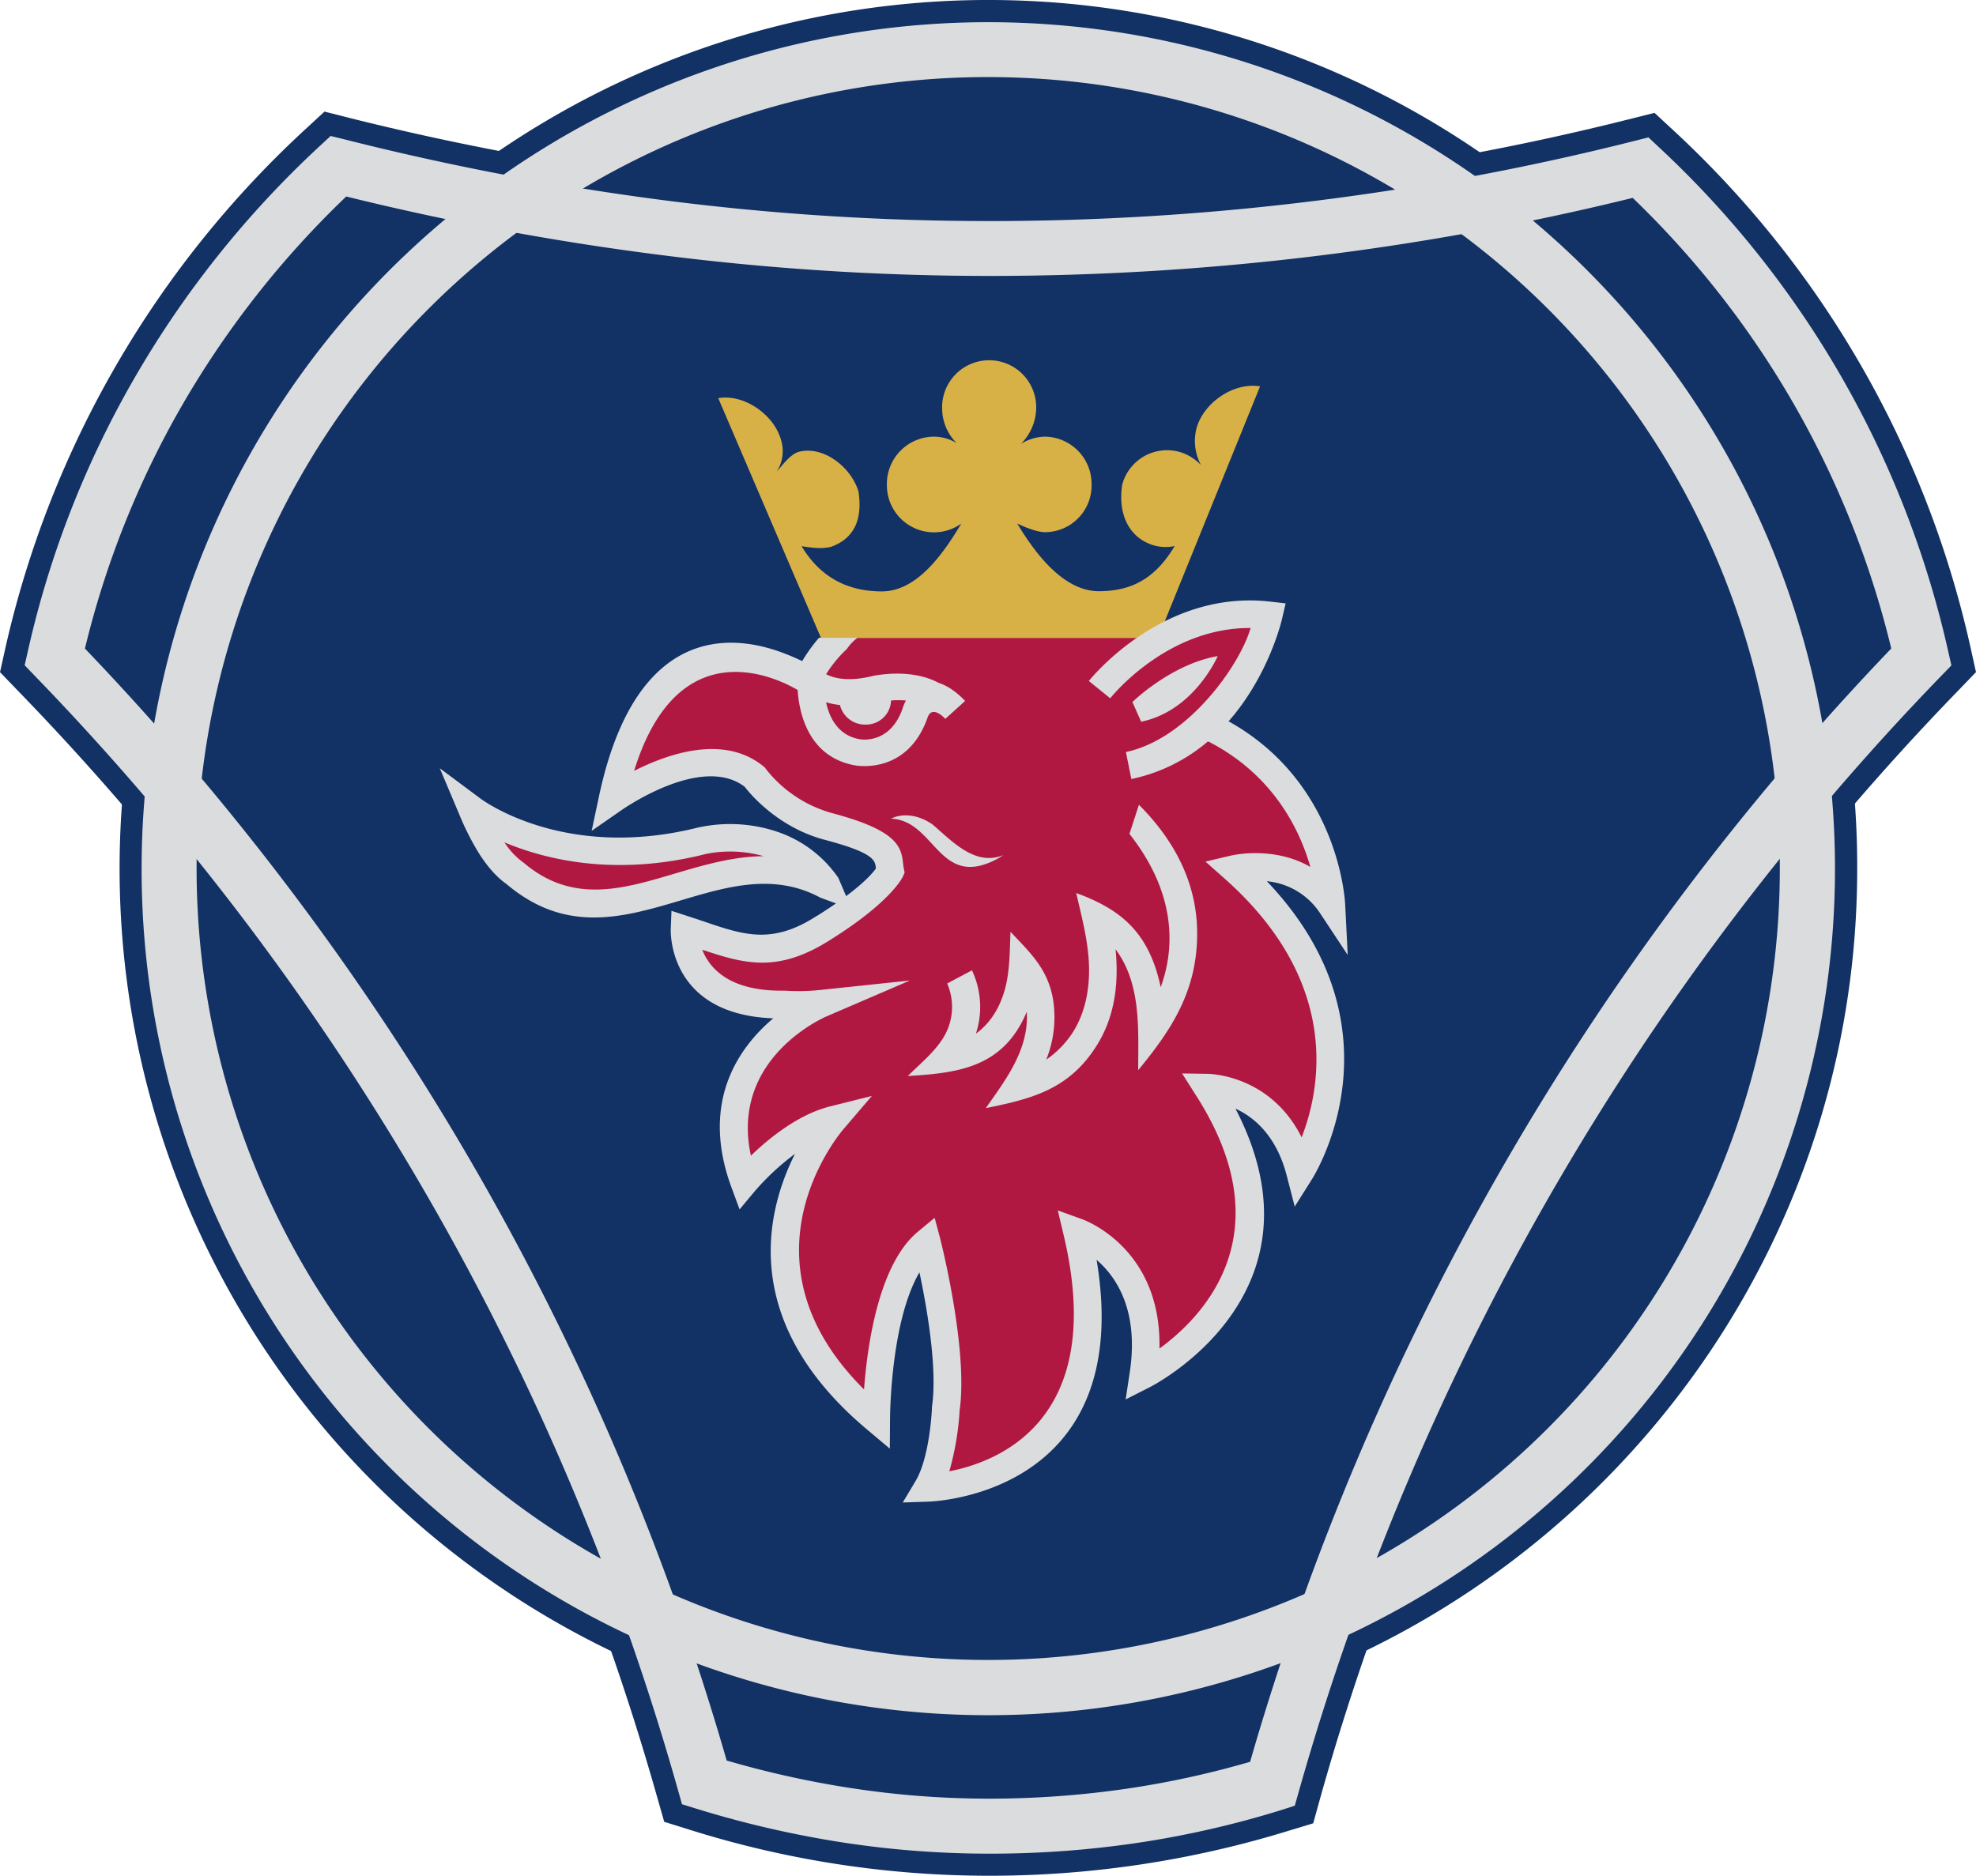
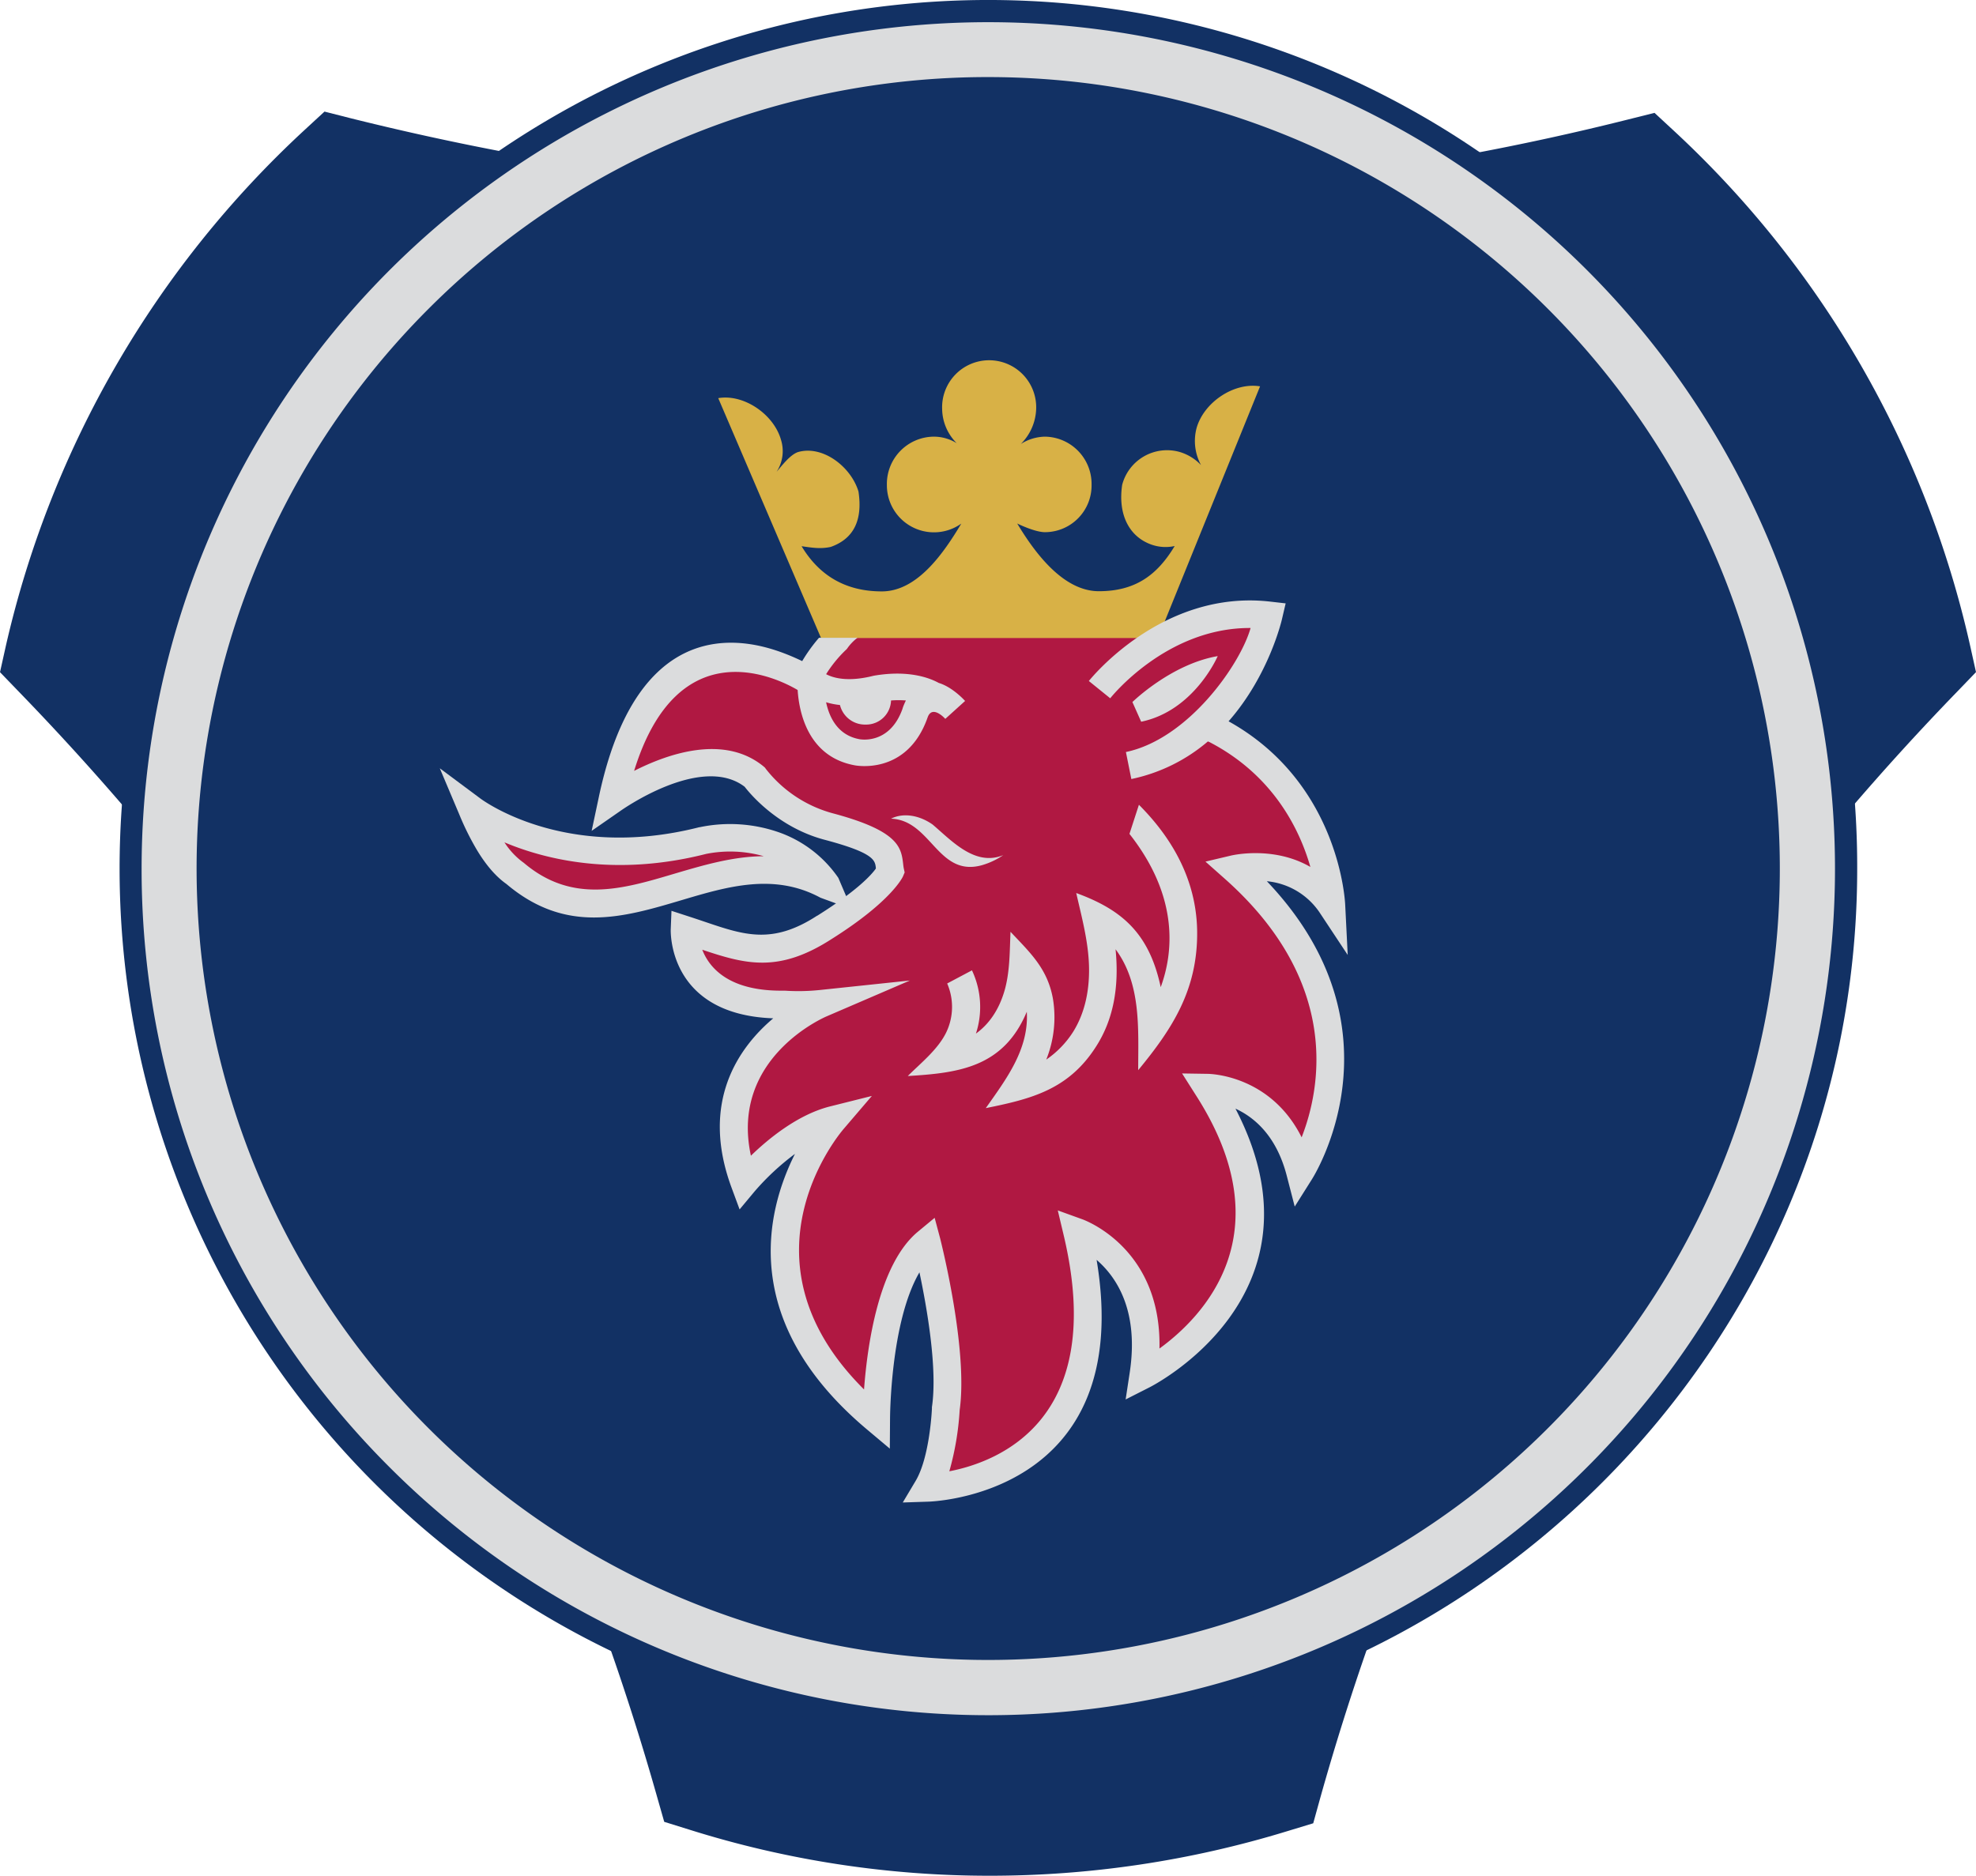
<svg xmlns="http://www.w3.org/2000/svg" id="Layer_1" data-name="Layer 1" viewBox="0 0 651.5 618.58">
  <title>scania</title>
  <path d="M326,65.39a861.09,861.09,0,0,0,210.84-26l8.66-2.17,6.48,6A329.54,329.54,0,0,1,649.58,213l1.92,8.65-6.25,6.49c-99,102.19-171.65,228.38-209.87,364.47l-2.4,8.67-8.65,2.63A334.51,334.51,0,0,1,326,618.58a329.19,329.19,0,0,1-98.56-15.15L219,600.8l-2.4-8.41C178.14,456.52,105.53,330.59,6.25,228.15L0,221.67,1.93,213A332.09,332.09,0,0,1,100.49,42.8l6.5-6L115.64,39C185.84,56.5,256.52,65.39,326,65.39Z" fill="#123164" fill-rule="evenodd" />
  <path d="M39.43,286.57a286.44,286.44,0,0,1,489-202.66,284.56,284.56,0,0,1,83.9,202.66c0,157.72-128.62,286.33-286.57,286.33A286.45,286.45,0,0,1,39.43,286.57Z" fill="#123164" fill-rule="evenodd" />
-   <path d="M114.15,64.81a309.39,309.39,0,0,0-54,68.66A303.11,303.11,0,0,0,28,213.88,893.68,893.68,0,0,1,156.44,385.05a876.29,876.29,0,0,1,83.15,195.53,317.44,317.44,0,0,0,40.79,9.06A299.32,299.32,0,0,0,326,593.16a314.48,314.48,0,0,0,46.26-3.4A302.45,302.45,0,0,0,412.17,581,885,885,0,0,1,623.56,213.86a305.67,305.67,0,0,0-85.25-148.6A888.37,888.37,0,0,1,326,91a858.42,858.42,0,0,1-110.43-7.2,909.16,909.16,0,0,1-101.42-19ZM44.5,124.39A327.15,327.15,0,0,1,105.39,48.2L109,44.84,113.74,46a900,900,0,0,0,104.1,19.9A840.75,840.75,0,0,0,326,72.9,869.07,869.07,0,0,0,538.74,46.51l4.75-1.21,3.61,3.38a323.73,323.73,0,0,1,95.21,166l1.08,4.76-3.4,3.5A868.59,868.59,0,0,0,428.24,590.75l-1.34,4.73L422.18,597a319.18,319.18,0,0,1-47.29,10.76A329.76,329.76,0,0,1,326,611.3a317,317,0,0,1-48.31-3.72,338.58,338.58,0,0,1-48.09-11.11L224.86,595l-1.34-4.73a857.58,857.58,0,0,0-82.81-196.14A875.88,875.88,0,0,0,11.5,222.9l-3.37-3.5,1.08-4.76A319.82,319.82,0,0,1,44.5,124.39Z" fill="#dbdcdd" />
  <path d="M46.69,286.57a279.16,279.16,0,1,1,81.75,197.29A278.43,278.43,0,0,1,46.69,286.57Zm94.56-184.69a261,261,0,1,0,184.5-76.46,260.49,260.49,0,0,0-184.5,76.46Z" fill="#dbdcdd" />
  <path d="M230.9,272.75a48.85,48.85,0,0,1,26,1.76,39.84,39.84,0,0,1,19.51,15l4.4,10.31-10.29-3.77c-15.28-8.26-30.67-3.7-45.79.8-19.23,5.71-38.08,11.31-57.75-5.32-4-2.82-7.29-7.1-9.89-11.48a89.74,89.74,0,0,1-5.68-11.51L145,253.36l13.21,9.84c.08.06,27.38,21.06,72.41,9.58l.25,0Z" fill="#dbdcdd" />
  <path d="M319.74,197.62c-19.23,0-37,3.61-44,13.46,0,0-7.7,7.21-9.14,13.47,0,0-49.28-33.43-64.67,39.18,0,0,29.82-21.4,46.88-7.46a46.61,46.61,0,0,0,24.53,16.34c21.63,5.79,19.23,10.11,20.19,14.67,0,0-2.87,6.73-21.63,18.51-18.51,12-29.09,6.24-46.16.72,0,0-1.19,25.24,32.7,24.76A71.34,71.34,0,0,0,270.7,331s-40.63,17-25.23,58.9c0,0,13.94-16.85,29.33-20.7,0,0-44,50,14.19,98.81,0,0,0-44.7,16.59-58.41,0,0,9.13,35.56,6.24,55,0,0-.73,17.07-6,26,0,0,69-1.44,49.29-84.38,0,0,27.65,9.37,21.88,47.11,0,0,62-31,21.15-94.71,0,0,23.32,0,30.53,27.88,0,0,33.18-51.22-21.63-100,0,0,20.67-5,32,12,0,0-1.44-38.95-38.22-57.93-8.41-4.58,4.81-18.05,1.44-25.49l-82.47-17.51Z" fill="#b01842" fill-rule="evenodd" />
  <path d="M362.54,227.42s22.36-28.37,55.77-24.52c0,0-9.36,41.84-46.16,49.53l-9.61-25Z" fill="#b01842" fill-rule="evenodd" />
  <path d="M373.36,231.52s12.74-12.5,28.13-15.15c0,0-7.69,18-25.24,21.64ZM307.47,271.9c-4.07-2.87-9.37-4.07-13.7-1.92,13.22.48,15.39,19.23,29.81,15.39a24.46,24.46,0,0,0,7.21-3.37c-9.36,3.84-17.06-4.81-23.32-10.1Zm75.23,53.67c-1.65-7.76-4.29-13.61-8-18.21-4.78-5.92-11.33-9.74-19.86-12.86,1.89,8.29,4.16,16.55,4.23,25.11.05,8-1.68,14.87-5.19,20.57a31.71,31.71,0,0,1-8.92,9.25,37.5,37.5,0,0,0,2.21-20c-1.77-10-7.49-15.22-14-22.14-.27,6.16-.18,12.47-1.72,18.5-2,7.62-5.79,12.26-9.68,15.07A28.3,28.3,0,0,0,320.46,320l-8.17,4.33a19.39,19.39,0,0,1-.34,16.19c-2.75,5.6-8.3,10-12.65,14.33,16.54-1,31.53-2.73,39.24-21.2.76,12.36-6.8,22.24-13.52,31.79,14.79-3,27.2-6,36.3-20.22,5.69-8.8,7.75-19.48,6.49-32.17,8.52,11.45,7.46,26.34,7.46,39.87,11.22-13.61,19.57-26.42,19.44-45.52-.09-12.7-4.66-27.45-19.2-42L372.39,275c16.39,20.8,14.47,39.18,10.31,50.53Z" fill="#dbdcdd" fill-rule="evenodd" />
  <path d="M251.82,282.36a40.57,40.57,0,0,0-19-.76c-29.93,7.61-53,1.87-66.5-3.81a24.58,24.58,0,0,0,6,6.48l.22.16.14.1c16,13.61,32.58,8.68,49.48,3.66,9.73-2.87,19.56-5.79,29.69-5.83Z" fill="#b01842" />
  <path d="M335.36,172.61c5.78,9.62,15.15,22.36,26.94,22.36,12,0,19.23-5.29,25-14.9a14,14,0,0,1-7.69-.48c-7.46-2.66-11.06-10.1-9.62-19.71a15.3,15.3,0,0,1,19-10.82,15.9,15.9,0,0,1,7,4.32,16.66,16.66,0,0,1-1.46-12.26c2.4-8.4,12.26-15.14,20.92-13.71l-33.65,83H270.7l-33.89-79.11c8.42-1.44,18.28,5.3,20.68,13.71a12.49,12.49,0,0,1-1.44,10.57c1.69-1.92,4.33-5.52,7-6.48,8.17-2.4,17.54,4.81,20,13,1.44,9.61-1.69,15.62-9.15,18.26-3.37.74-6.25.25-9.61-.23,5.77,9.61,14.43,14.9,26.45,14.9,11.77,0,20.43-12.73,26.21-22.36a15.53,15.53,0,0,1-24.54-12.51v-.24A15.61,15.61,0,0,1,307.75,144a14.31,14.31,0,0,1,7.69,2.16,16.21,16.21,0,0,1-4.81-11.29,15.51,15.51,0,1,1,31,0,17.07,17.07,0,0,1-5.05,11.54,15.4,15.4,0,0,1,7.93-2.41,15.6,15.6,0,0,1,15.39,15.87,15.4,15.4,0,0,1-15.39,15.63c-3.38,0-9.16-2.87-9.16-2.87Z" fill="#d8b146" fill-rule="evenodd" />
  <path d="M298.69,231a31,31,0,0,0-4.91,0,8.21,8.21,0,0,1-8.41,7.95,8.49,8.49,0,0,1-8.43-6.45,25.33,25.33,0,0,1-4.57-.91c1.06,5,3.83,10.83,10.93,12.17,0,0,10,2.13,14.29-10.1v-.06a19.59,19.59,0,0,1,1.09-2.59Zm-16-20.65a15.41,15.41,0,0,0-3.23,3.32l-.25.35-.32.31a41.1,41.1,0,0,0-6.51,8c2.32,1.24,7.14,2.66,15.53.55l.34-.07c11.05-1.87,18,.61,21.27,2.41,4.7,1.43,8.65,5.93,8.68,5.94l-6.53,5.91s-4.28-4.81-5.82-.5h0c-6.8,19.44-24.11,15.81-24.17,15.79-15.43-2.9-18.24-17.7-18.69-24.81-6.51-3.84-39.37-20.42-53.92,26.67,11.18-5.68,29.63-12.11,42.63-1.51l.5.43.3.42a41.91,41.91,0,0,0,22,14.63h0c22,5.86,22.64,11.34,23.29,16.85.05.49.12,1,.18,1.28l.3,1.39-.55,1.3s-3.45,8-23.39,20.57c-17.55,11.37-28.44,8.43-42.79,3.62,2.3,5.92,8.74,13.76,26.86,13.5h.31a67.93,67.93,0,0,0,11.52-.21L300,323.35,272.48,335.2c-.09.06-31.94,13.43-24.9,45.93,5.82-5.66,15.58-13.63,26.11-16.26l13.77-3.45-9.23,10.79c-.11.13-37.26,42.36,6.65,86,1.08-14.57,4.8-41.32,17.8-52.06l5.48-4.54L310,408.5c0,.1,9.26,36.06,6.41,56.48A94,94,0,0,1,313,485.2c16.12-3.11,52.18-16.93,37.69-77.9l-1.93-8.13,7.86,2.84c.07,0,26.4,9,25.66,42.71,14.19-10.31,41.36-37.85,12-83.56L389.74,354l8.42.13c.08,0,20.52,0,31,20.94,6.25-16,13.11-51.05-25.21-85.16l-6.5-5.77,8.45-2c.06,0,13.8-3.37,26.14,3.76-3.49-12.21-12.13-30.26-33.41-41.25l-.08,0-.29-.15a56.7,56.7,0,0,1-25.25,12.41L371.22,248c20.47-4.28,37.68-28.76,41.11-40.9-27.88-.17-46.23,23.11-46.28,23.18L359,224.58c.08-.09,23.9-30.32,59.82-26.18l5.07.58-1.17,5c0,.07-4.15,18.53-17.65,33.89,37,20.59,38.44,60.42,38.45,60.54l.83,16.52-9.14-13.81a23.59,23.59,0,0,0-17.52-10.51c46.74,49.07,14.89,98.26,14.78,98.42l-5.59,8.87-2.62-10.13c-3.43-13.32-10.84-19.38-16.92-22.16,32.11,61.68-28.15,91.8-28.33,91.9l-7.88,4,1.33-8.76c3.15-20.6-4.42-31.69-10.9-37.27,13.07,78.3-55.41,79.74-55.63,79.74l-8.28.27,4.24-7.12c4.7-7.9,5.37-23.76,5.37-23.81v-.18l0-.32c1.9-12.74-1.68-32.94-4.11-44.47-9.69,16.57-9.7,48.38-9.7,48.51l-.07,9.63L286,471.53c-42.3-35.46-33.6-71.66-23.9-91a82.65,82.65,0,0,0-13.25,12.31l-5,6-2.7-7.31c-10.35-28.15,2.38-46.06,13.79-55.71-35.12-1.27-33.8-29.36-33.79-29.45l.24-6,5.68,1.85c2.22.72,3.78,1.25,5.32,1.77,13,4.4,22.29,7.56,37-2l.06,0c13.42-8.43,17.93-13.58,19.32-15.55l0-.27c-.28-2.44-.58-4.88-16.55-9.14-15.56-4-24.82-15.14-26.71-17.58-14.48-11-40.9,7.94-41,8L195.07,274l2.39-11.26c8.79-41.48,28-51.06,44.27-50.78,8,.15,15.65,2.64,22.76,6.06a53,53,0,0,1,5.54-7.69h12.65Z" fill="#dbdcdd" />
</svg>